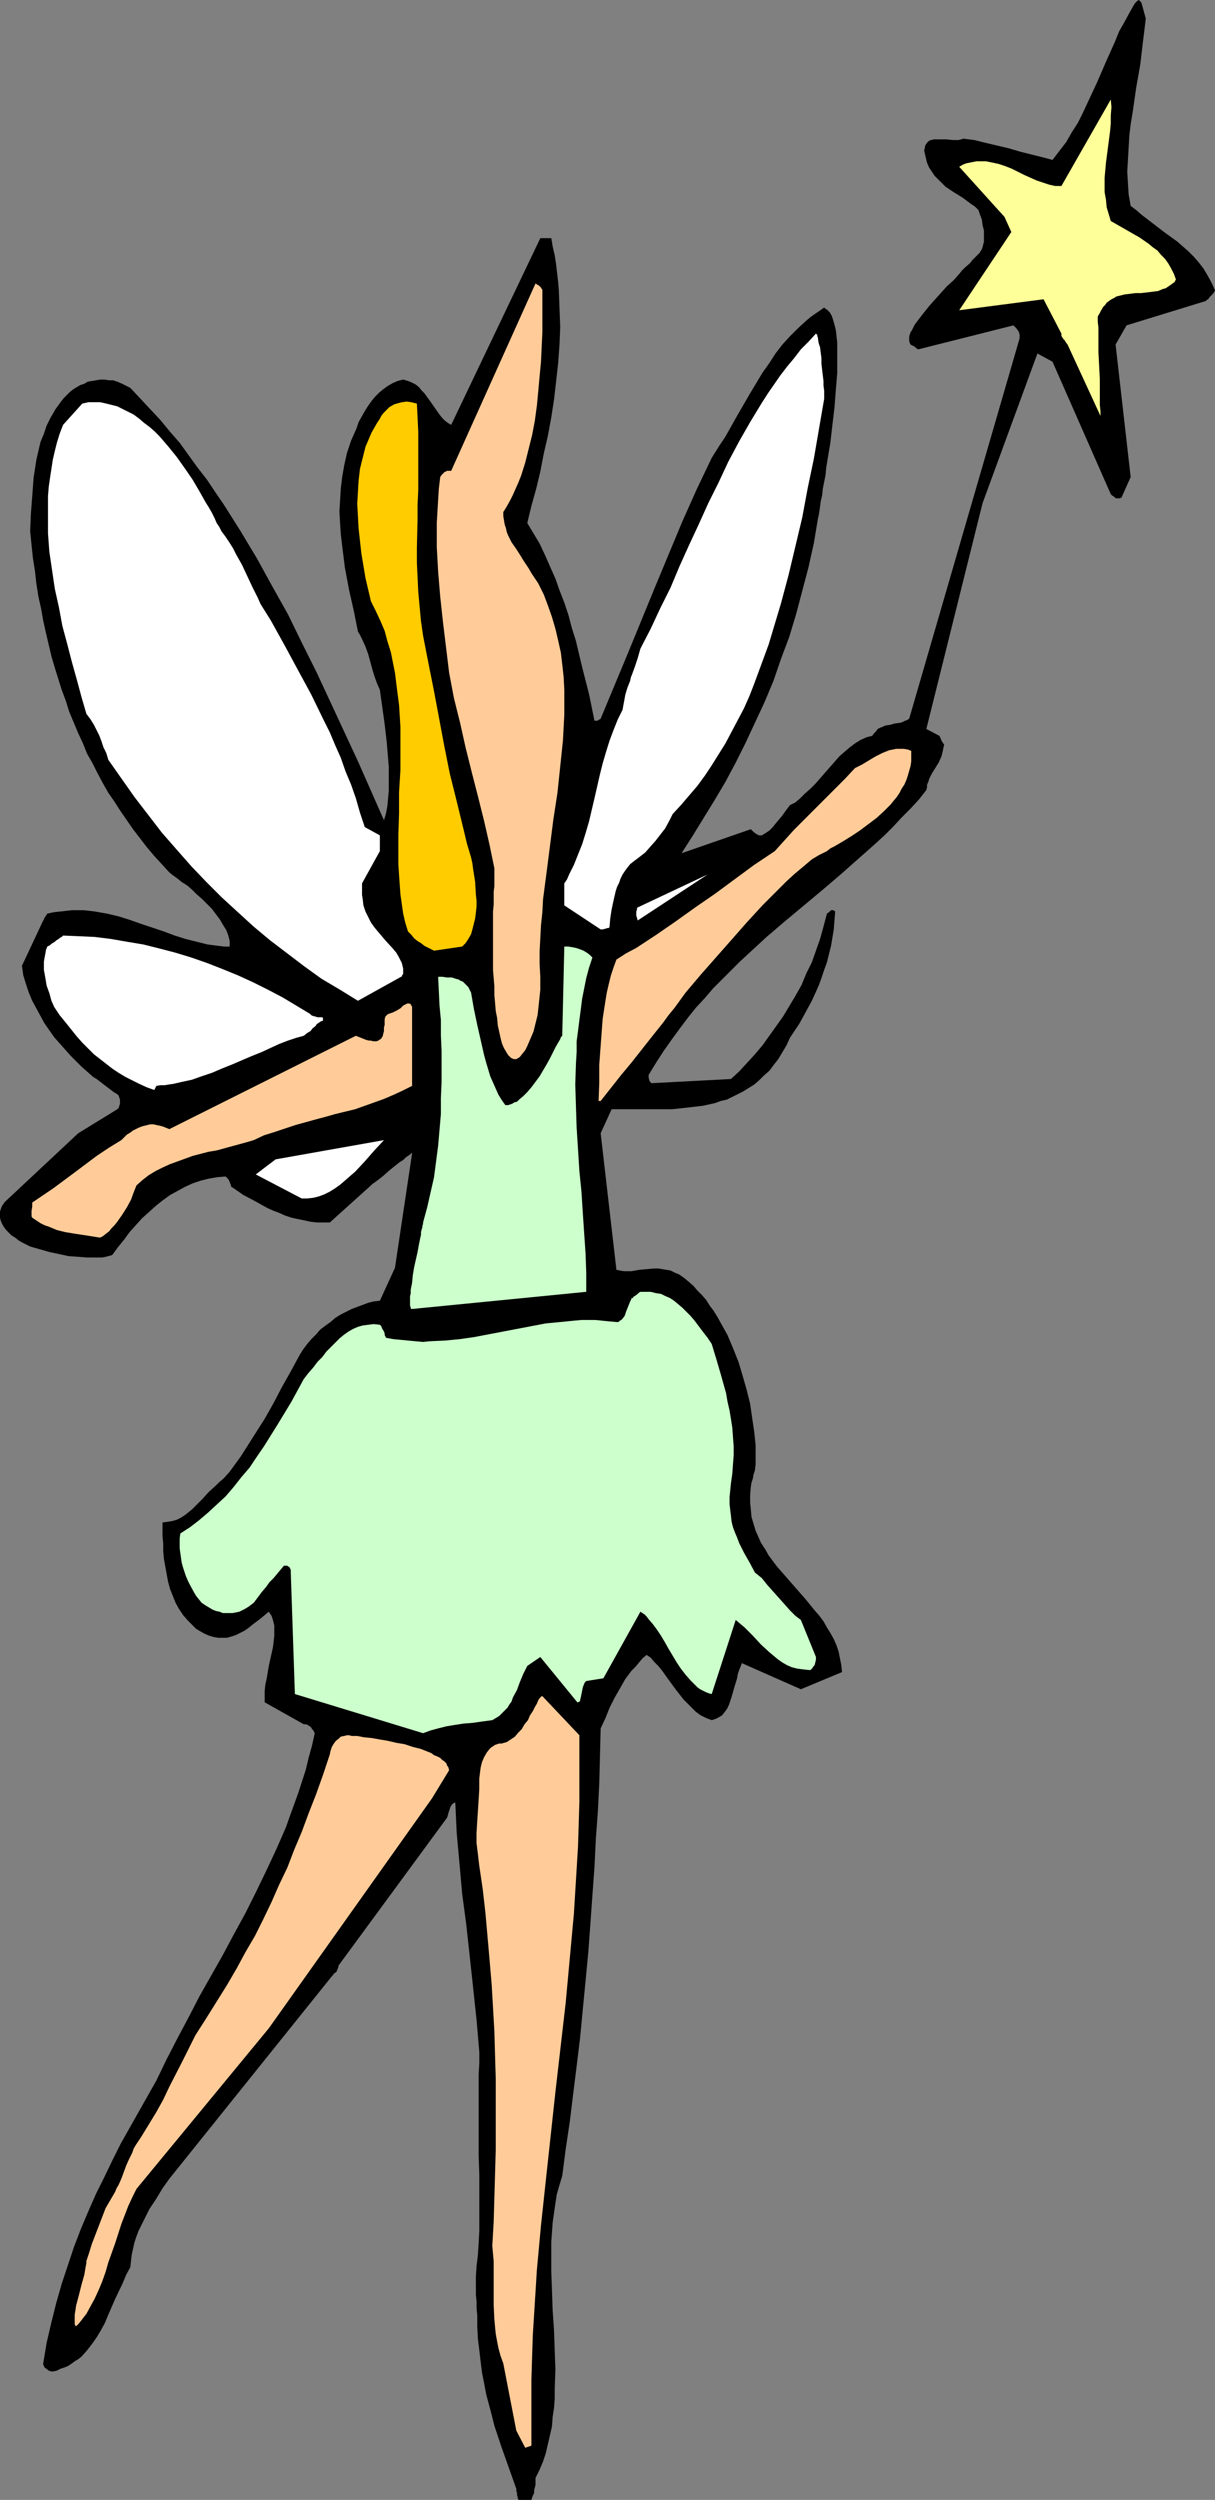
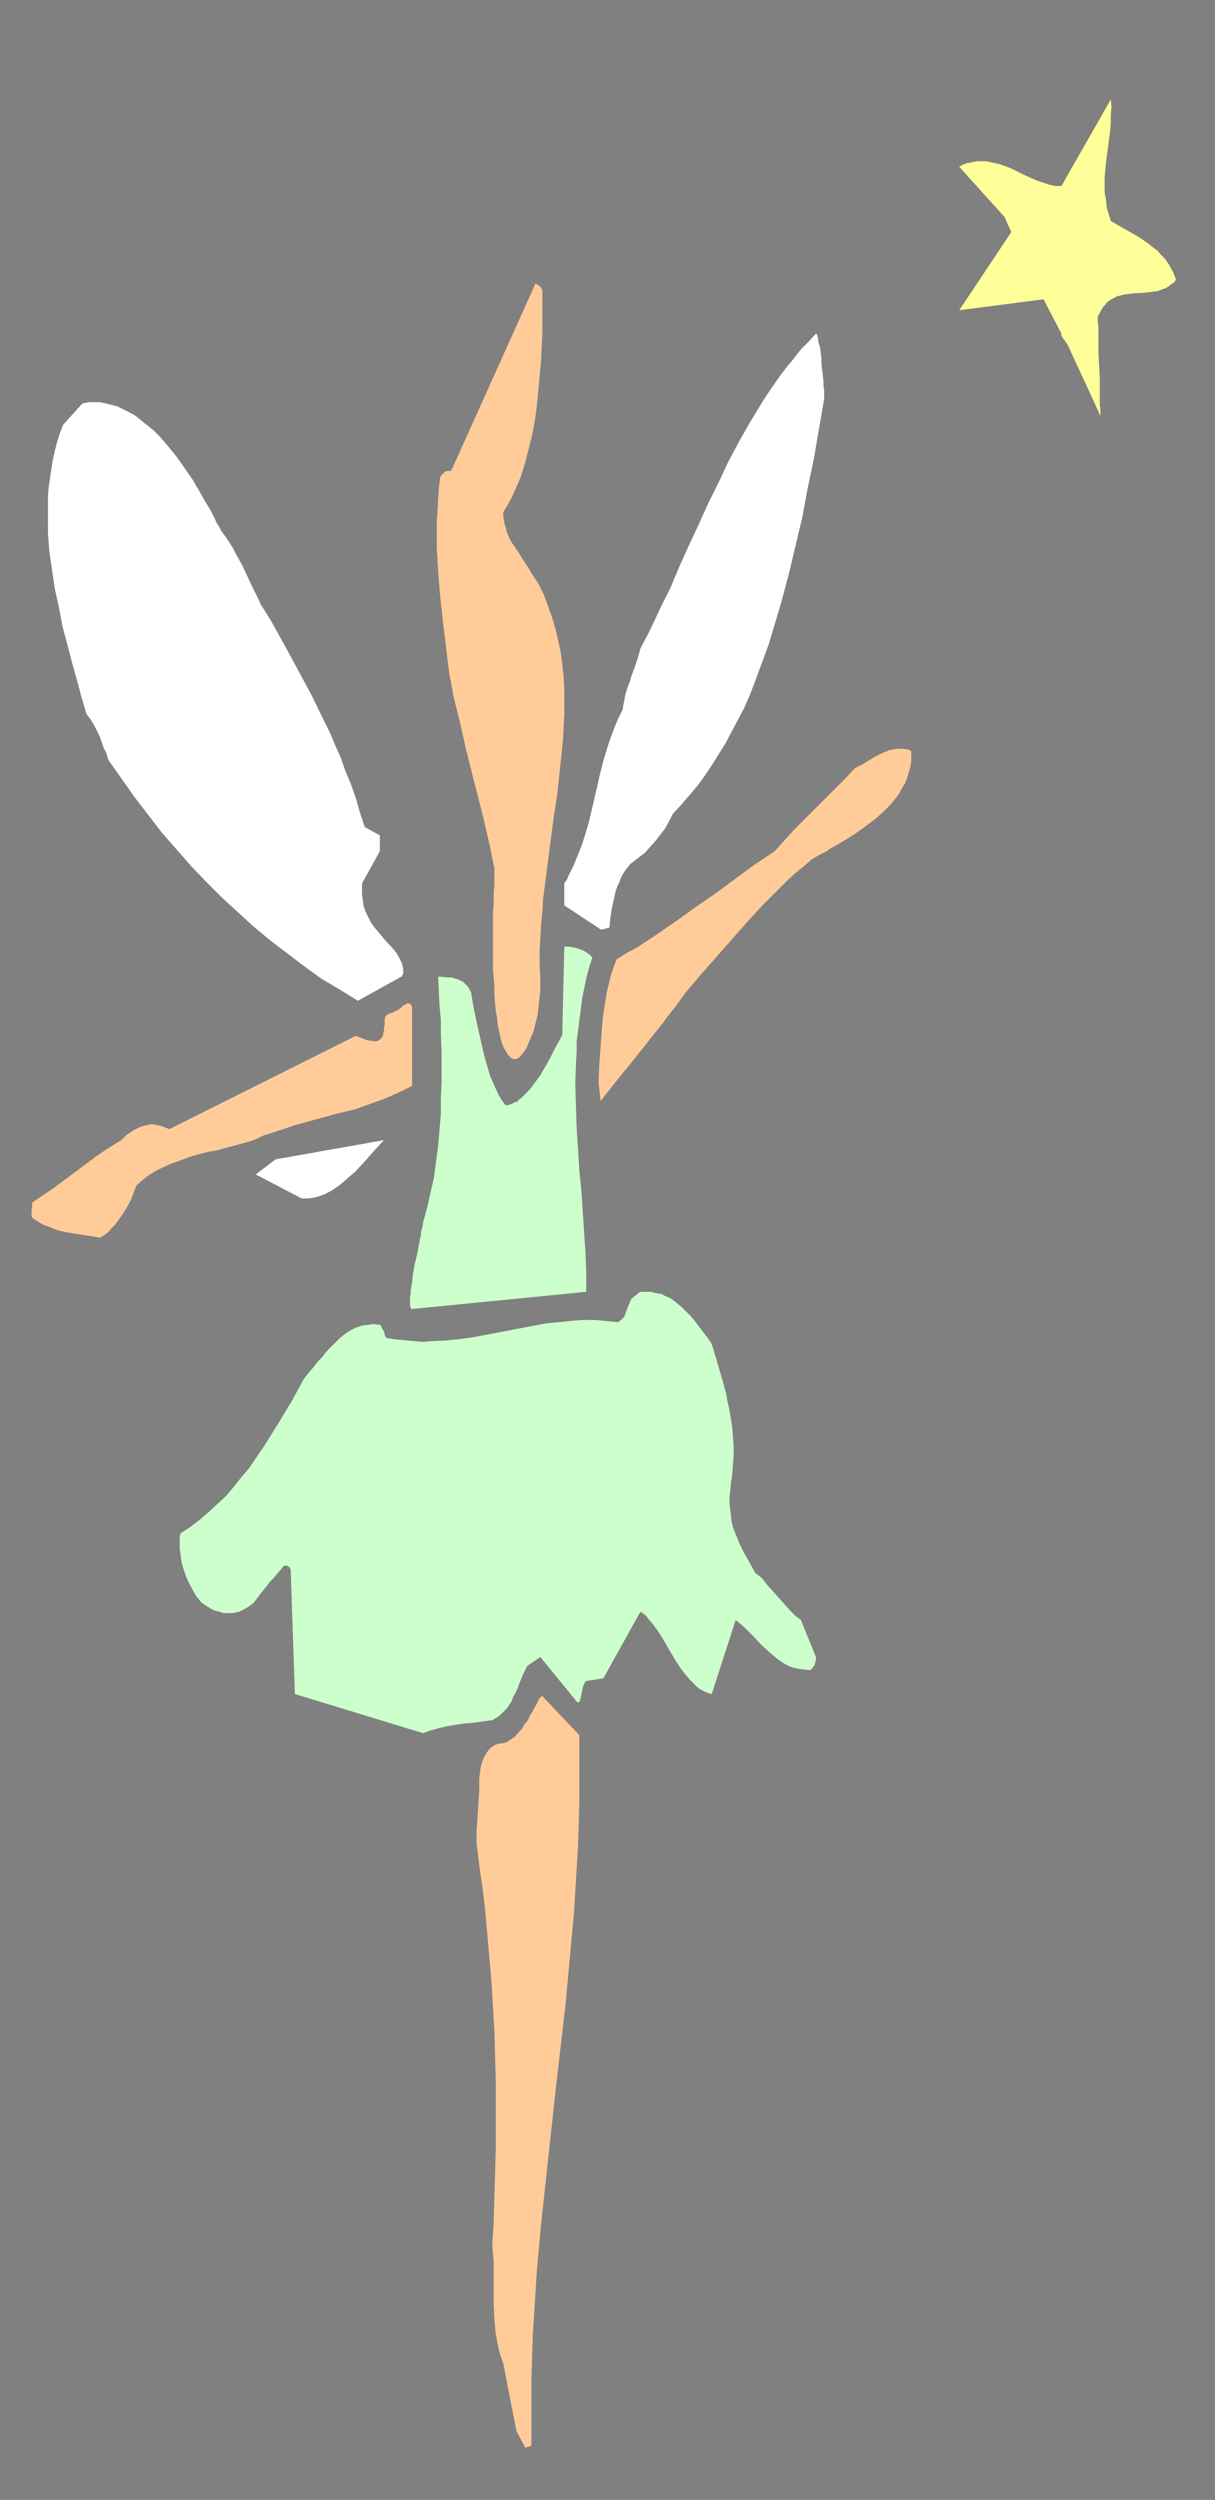
<svg xmlns="http://www.w3.org/2000/svg" xmlns:ns1="http://sodipodi.sourceforge.net/DTD/sodipodi-0.dtd" xmlns:ns2="http://www.inkscape.org/namespaces/inkscape" version="1.0" width="75.738mm" height="155.711mm" id="svg15" ns1:docname="Fairy 004.wmf">
  <rect width="100%" height="100%" fill="#808080" stroke="none" />
  <ns1:namedview id="namedview15" pagecolor="#ffffff" bordercolor="#000000" borderopacity="0.25" ns2:showpageshadow="2" ns2:pageopacity="0.0" ns2:pagecheckerboard="0" ns2:deskcolor="#d1d1d1" ns2:document-units="mm" />
  <defs id="defs1">
    <pattern id="WMFhbasepattern" patternUnits="userSpaceOnUse" width="6" height="6" x="0" y="0" />
  </defs>
-   <path style="fill:#000000;fill-opacity:1;fill-rule:evenodd;stroke:none" d="m 123.742,588.515 h 1.454 l 0.162,-0.485 0.162,-0.485 0.323,-0.646 v -0.646 l 0.323,-1.293 v -1.616 l 0.969,-1.939 0.808,-1.939 0.646,-1.939 0.485,-2.101 0.485,-2.101 0.485,-2.101 0.162,-2.262 0.323,-2.101 0.162,-2.262 v -2.262 l 0.162,-4.525 -0.162,-4.525 -0.162,-4.686 -0.323,-4.686 -0.162,-4.686 -0.162,-4.525 v -4.686 -2.262 l 0.162,-2.262 0.162,-2.262 0.323,-2.262 0.323,-2.262 0.323,-2.101 0.646,-2.262 0.646,-2.101 0.808,-6.302 0.969,-6.464 0.808,-6.625 0.808,-6.464 0.808,-6.625 0.646,-6.787 0.646,-6.625 0.646,-6.787 0.485,-6.625 0.485,-6.787 0.485,-6.625 0.323,-6.625 0.485,-6.625 0.323,-6.464 0.162,-6.464 0.162,-6.464 1.131,-2.424 0.969,-2.424 1.131,-2.262 1.292,-2.262 1.292,-2.262 1.454,-1.939 0.969,-0.97 0.808,-0.97 0.808,-0.97 0.969,-0.808 0.969,0.646 0.808,0.97 0.969,0.97 0.808,0.97 0.808,1.131 0.808,1.131 1.777,2.424 1.777,2.262 0.969,0.97 0.969,0.97 0.969,0.97 1.131,0.808 1.292,0.646 1.292,0.485 0.485,-0.162 0.485,-0.162 0.323,-0.162 0.323,-0.162 0.808,-0.485 0.646,-0.808 0.485,-0.646 0.485,-0.97 0.323,-0.97 0.323,-0.97 0.646,-2.262 0.646,-2.101 0.162,-0.97 0.323,-0.97 0.323,-0.808 0.323,-0.808 13.893,6.14 9.693,-4.04 -0.162,-1.616 -0.323,-1.616 -0.323,-1.616 -0.485,-1.454 -0.646,-1.454 -0.808,-1.454 -0.808,-1.293 -0.808,-1.454 -0.969,-1.293 -1.131,-1.293 -2.1,-2.585 -2.262,-2.585 -2.262,-2.585 -2.262,-2.585 -0.969,-1.293 -0.969,-1.293 -0.808,-1.454 -0.969,-1.454 -0.646,-1.454 -0.646,-1.454 -0.485,-1.616 -0.485,-1.616 -0.162,-1.778 -0.162,-1.616 v -1.778 l 0.162,-1.939 0.162,-0.97 0.323,-0.97 0.162,-0.97 0.323,-0.97 0.162,-1.454 v -1.454 -1.454 -1.616 l -0.162,-1.454 -0.162,-1.616 -0.485,-3.232 -0.485,-3.393 -0.808,-3.232 -0.969,-3.393 -0.969,-3.232 -1.292,-3.232 -1.292,-3.07 -0.808,-1.454 -0.808,-1.454 -0.808,-1.454 -0.808,-1.293 -0.969,-1.293 -0.808,-1.293 -0.969,-1.131 -1.131,-1.131 -0.969,-1.131 -1.131,-0.97 -0.969,-0.808 -1.131,-0.808 -1.131,-0.485 -0.969,-0.485 -0.969,-0.162 -0.969,-0.162 -0.969,-0.162 h -0.969 l -1.777,0.162 -1.777,0.162 -1.777,0.323 h -0.808 -0.969 l -0.969,-0.162 -0.808,-0.162 -3.715,-32.157 2.585,-5.656 h 2.746 8.562 2.908 l 3.069,-0.323 2.746,-0.323 1.454,-0.162 1.454,-0.323 1.454,-0.323 1.292,-0.485 1.454,-0.323 1.292,-0.646 1.292,-0.646 1.292,-0.646 1.292,-0.808 1.292,-0.808 1.131,-0.97 1.131,-1.131 1.292,-1.131 0.969,-1.293 1.131,-1.454 0.969,-1.616 0.969,-1.616 0.808,-1.778 2.262,-3.393 0.969,-1.778 1.939,-3.555 0.808,-1.778 0.808,-1.778 0.646,-1.778 0.646,-1.939 0.646,-1.778 0.485,-1.939 0.485,-1.939 0.323,-1.939 0.323,-1.939 0.162,-2.101 0.162,-2.101 -0.162,-0.162 -0.323,-0.162 h -0.162 -0.323 l -0.485,0.485 -0.485,0.323 -0.808,3.07 -0.808,2.909 -0.969,2.747 -0.969,2.747 -1.292,2.585 -1.131,2.747 -1.454,2.585 -1.454,2.424 -1.454,2.424 -1.615,2.262 -1.615,2.262 -1.615,2.262 -1.777,2.101 -1.777,1.939 -1.939,2.101 -1.939,1.778 -18.416,0.97 h -0.323 l -0.162,-0.162 -0.162,-0.162 -0.162,-0.323 -0.162,-0.646 v -0.646 l 1.777,-2.909 1.777,-2.747 1.939,-2.747 1.777,-2.424 1.939,-2.585 1.939,-2.424 2.1,-2.262 1.939,-2.262 2.1,-2.101 2.1,-2.101 2.1,-2.101 2.1,-1.939 4.2,-3.878 4.362,-3.717 8.723,-7.272 4.362,-3.717 4.2,-3.717 4.2,-3.717 2.1,-1.939 1.939,-1.939 1.939,-2.101 2.1,-2.101 1.939,-2.101 1.777,-2.262 0.162,-0.646 v -0.646 l 0.323,-0.646 0.162,-0.646 0.646,-1.293 1.615,-2.585 0.646,-1.454 0.162,-0.646 0.162,-0.646 0.162,-0.808 0.162,-0.646 -0.323,-0.485 -0.323,-0.485 -0.162,-0.485 -0.162,-0.323 -0.162,-0.323 -3.069,-1.616 13.247,-53.163 12.923,-35.227 3.554,1.939 13.731,31.187 0.323,0.323 0.323,0.162 0.323,0.323 0.323,0.162 h 0.485 0.323 l 0.323,-0.162 h 0.162 v -0.162 l 2.1,-4.686 -3.554,-31.187 2.585,-4.525 18.416,-5.656 h 0.162 l 0.323,-0.323 0.323,-0.162 0.323,-0.485 0.808,-0.808 0.323,-0.485 0.162,-0.323 -0.808,-1.778 -0.969,-1.778 -0.969,-1.616 -1.131,-1.454 -1.131,-1.293 -1.292,-1.293 -1.292,-1.131 -1.292,-1.131 -2.908,-2.101 -2.746,-2.101 -2.746,-2.101 -1.292,-1.131 -1.292,-0.97 -0.485,-2.747 -0.162,-2.585 -0.162,-2.747 0.162,-2.747 0.162,-2.747 0.162,-2.909 0.323,-2.747 0.485,-2.909 0.808,-5.656 0.485,-2.747 0.485,-2.747 0.323,-2.747 0.323,-2.747 0.323,-2.585 0.323,-2.747 L 268.969,0.808 268.808,0.485 268.646,0.323 268.485,0.162 268.323,0 l -0.323,0.162 -0.162,0.162 -0.162,0.162 -0.323,0.323 -1.292,2.262 -1.131,2.101 -1.292,2.262 -0.969,2.424 -2.1,4.686 -2.1,4.848 -2.262,4.848 -1.131,2.424 -1.131,2.262 -1.454,2.262 -1.292,2.262 -1.615,2.101 -1.615,2.101 -2.423,-0.646 -2.585,-0.646 -2.585,-0.646 -2.746,-0.808 -2.746,-0.646 -2.746,-0.646 -2.585,-0.646 -2.585,-0.323 -0.485,0.162 -0.646,0.162 h -0.646 -0.646 l -1.615,-0.162 h -1.454 -0.808 -0.646 l -0.646,0.162 -0.485,0.162 -0.485,0.485 -0.323,0.485 -0.162,0.323 v 0.323 l -0.162,0.485 v 0.323 l 0.323,1.454 0.323,1.293 0.485,1.131 0.646,0.97 0.646,0.97 0.969,0.97 0.808,0.808 0.808,0.808 1.939,1.293 2.1,1.293 1.939,1.454 0.969,0.646 0.808,0.808 0.323,0.97 0.485,1.293 0.162,1.293 0.323,1.293 v 1.293 1.293 l -0.162,0.646 -0.162,0.646 -0.162,0.485 -0.323,0.485 -0.162,0.323 -0.323,0.323 -0.485,0.485 -0.485,0.485 -0.485,0.485 -0.485,0.646 -1.292,1.131 -0.646,0.646 -0.646,0.808 -1.292,1.454 -1.615,1.454 -1.454,1.616 -1.454,1.616 -1.292,1.454 -1.292,1.616 -1.131,1.454 -0.485,0.646 -0.485,0.646 -0.646,1.293 -0.323,0.485 -0.162,0.485 -0.162,0.485 v 0.485 0.323 0.323 l 0.162,0.485 0.162,0.323 0.323,0.162 0.646,0.323 0.323,0.323 0.485,0.323 22.454,-5.656 0.323,0.323 0.323,0.323 0.485,0.646 0.162,0.323 0.162,0.485 v 0.323 0.646 0 l -26.008,89.521 -0.485,0.323 -0.485,0.162 -0.646,0.323 -0.485,0.162 -1.292,0.162 -1.131,0.323 -1.131,0.162 -0.646,0.323 -0.485,0.162 -0.646,0.323 -0.323,0.485 -0.485,0.485 -0.485,0.646 -0.646,0.162 -0.646,0.162 -1.454,0.646 -1.292,0.808 -1.292,0.97 -1.131,0.97 -1.292,1.131 -1.131,1.293 -2.262,2.585 -1.131,1.293 -1.131,1.293 -1.131,1.131 -1.292,1.131 -1.131,1.131 -1.131,0.97 -1.292,0.646 -0.969,1.293 -0.808,1.131 -0.808,0.97 -0.808,0.97 -0.646,0.808 -0.808,0.808 -0.969,0.646 -0.808,0.485 h -0.323 -0.323 l -0.646,-0.323 -0.646,-0.485 -0.323,-0.323 -0.323,-0.323 -16.316,5.656 2.585,-4.04 2.585,-4.201 2.585,-4.201 2.585,-4.363 2.423,-4.525 2.262,-4.525 2.262,-4.848 2.262,-4.848 2.1,-5.009 1.777,-5.171 1.939,-5.171 1.615,-5.333 1.454,-5.494 1.454,-5.494 1.292,-5.817 0.485,-2.909 0.485,-2.909 0.162,-0.646 0.162,-0.97 0.162,-1.131 0.162,-1.293 0.323,-1.293 0.162,-1.616 0.323,-1.616 0.323,-1.616 0.162,-1.778 0.323,-1.939 0.646,-3.878 0.485,-4.201 0.485,-4.04 0.323,-4.201 0.162,-1.939 0.162,-1.939 V 85.966 84.189 82.411 80.634 l -0.162,-1.454 -0.162,-1.454 -0.323,-1.293 -0.323,-1.131 -0.323,-0.97 -0.485,-0.808 -0.323,-0.323 -0.323,-0.323 -0.323,-0.162 -0.323,-0.323 -1.131,0.808 -0.969,0.646 -1.131,0.808 -0.969,0.808 -1.939,1.778 -1.939,1.939 -1.777,1.939 -1.615,2.101 -1.454,2.262 -1.615,2.262 -1.454,2.424 -1.454,2.424 -2.908,5.009 -2.908,5.171 -1.615,2.424 -1.615,2.585 -3.554,7.433 -3.392,7.595 -3.231,7.756 -3.231,7.756 -6.3,15.351 -3.231,7.756 -3.231,7.756 -0.162,0.162 h -0.162 l -0.162,0.162 -0.323,0.162 h -0.646 l -1.292,-6.302 -1.615,-6.302 -1.454,-6.14 -0.969,-3.07 -0.808,-3.07 -0.969,-2.909 -1.131,-2.909 -0.969,-2.747 -1.292,-2.909 -1.131,-2.585 -1.292,-2.747 -1.454,-2.424 -1.454,-2.424 0.969,-4.04 1.131,-4.04 0.969,-4.04 0.808,-4.201 0.969,-4.201 0.808,-4.363 0.646,-4.201 0.485,-4.201 0.485,-4.363 0.323,-4.363 0.162,-4.201 -0.162,-4.201 -0.162,-4.363 -0.162,-1.939 -0.485,-4.201 -0.323,-2.101 -0.485,-2.101 -0.323,-1.939 h -2.585 l -21.001,43.953 -0.808,-0.485 -0.646,-0.485 -0.646,-0.646 -0.646,-0.808 -1.131,-1.616 -1.131,-1.616 -1.292,-1.778 -0.646,-0.646 -0.646,-0.808 -0.808,-0.646 -0.969,-0.485 -0.808,-0.323 -1.131,-0.323 -1.292,0.323 -1.131,0.485 -1.131,0.646 -1.131,0.808 -0.969,0.808 -0.969,0.97 -0.808,0.97 -0.808,1.131 -0.808,1.293 -0.646,1.131 -0.808,1.454 -0.485,1.454 -1.292,2.909 -0.969,2.909 -0.646,2.909 -0.485,2.747 -0.323,2.747 -0.162,2.747 -0.162,2.585 0.162,2.747 0.162,2.585 0.323,2.747 0.323,2.585 0.323,2.585 0.969,5.171 1.131,5.009 0.969,4.848 0.485,0.808 0.485,0.97 0.808,1.778 0.646,1.778 0.485,1.778 0.485,1.778 0.485,1.616 0.646,1.778 0.646,1.454 1.131,8.08 0.485,4.201 0.323,3.878 0.162,1.939 v 1.939 1.939 1.778 l -0.162,1.778 -0.162,1.778 -0.323,1.778 -0.485,1.616 -6.139,-13.897 -3.231,-6.948 -3.231,-6.948 -3.231,-6.948 -3.392,-6.787 -3.392,-6.948 -3.715,-6.625 -3.554,-6.464 -1.939,-3.232 -1.939,-3.232 -1.939,-3.07 -1.939,-3.07 -2.1,-3.07 -1.939,-2.909 -2.262,-2.909 -2.1,-2.909 -2.1,-2.909 -2.262,-2.585 -2.262,-2.747 -2.423,-2.585 -2.262,-2.424 -2.423,-2.585 -0.969,-0.485 -0.969,-0.485 -1.131,-0.485 -0.969,-0.323 h -0.969 l -0.969,-0.162 h -1.131 l -0.969,0.162 -0.969,0.162 -0.969,0.162 -0.808,0.485 -0.969,0.323 -0.808,0.485 -0.808,0.485 -0.808,0.646 -0.646,0.646 -0.808,0.808 -0.646,0.808 -1.292,1.778 -1.131,1.939 -0.969,1.939 -0.646,1.939 -0.808,1.939 -0.485,2.101 -0.485,2.101 -0.323,2.101 -0.323,2.101 -0.323,4.363 -0.323,4.201 -0.162,4.04 0.323,3.232 0.323,3.07 0.485,3.07 0.323,2.909 0.485,3.07 0.646,2.909 0.485,2.747 0.646,2.909 0.646,2.747 0.646,2.747 0.808,2.747 0.808,2.585 0.808,2.585 0.969,2.585 0.808,2.585 2.1,5.009 1.131,2.424 0.969,2.424 1.292,2.262 1.131,2.262 1.292,2.424 1.292,2.262 1.454,2.101 1.454,2.262 1.454,2.101 1.454,2.101 1.615,2.101 1.615,2.101 1.777,2.101 1.777,1.939 1.777,1.939 0.808,0.646 1.131,0.808 0.969,0.808 1.292,0.808 1.131,0.97 1.131,1.131 1.292,1.131 1.131,1.131 1.131,1.131 0.969,1.293 0.969,1.293 0.646,1.131 0.808,1.293 0.485,1.293 0.323,1.293 v 0.646 0.646 H 52.825 l -1.292,-0.162 -1.292,-0.162 -1.292,-0.162 -2.585,-0.646 -2.585,-0.646 -2.585,-0.808 -2.585,-0.97 -5.331,-1.778 -2.746,-0.97 -2.585,-0.808 -2.746,-0.646 -2.746,-0.485 -1.292,-0.162 -1.454,-0.162 h -1.454 -1.292 l -1.454,0.162 -1.454,0.162 -1.454,0.162 -1.454,0.323 -0.323,0.485 -0.323,0.485 -0.162,0.323 v 0.162 l -0.162,0.162 v 0 l -5.008,10.665 0.323,2.262 0.646,2.101 0.646,1.939 0.808,1.939 0.969,1.778 0.969,1.778 0.969,1.778 1.131,1.616 1.131,1.616 1.292,1.454 1.292,1.454 1.292,1.454 1.292,1.293 1.292,1.293 2.746,2.424 0.808,0.485 0.646,0.485 1.454,1.131 1.292,0.97 0.646,0.485 0.808,0.485 0.323,0.323 0.162,0.485 0.162,0.485 v 0.485 0.485 l -0.162,0.485 -0.162,0.485 -0.323,0.323 -9.208,5.656 -17.447,16.321 v 0.162 l -0.162,0.162 -0.162,0.162 -0.162,0.323 -0.162,0.323 -0.162,0.485 L 0,285.208 v 0.485 0.97 l 0.162,0.646 0.323,0.808 0.485,0.808 0.485,0.646 0.646,0.646 0.646,0.646 0.808,0.485 0.808,0.646 0.808,0.485 0.969,0.485 0.969,0.485 2.262,0.646 2.262,0.646 2.262,0.485 2.262,0.485 2.262,0.162 2.1,0.162 h 1.939 0.808 0.808 l 0.808,-0.162 0.646,-0.162 0.646,-0.162 0.323,-0.162 1.292,-1.778 1.454,-1.778 1.292,-1.778 1.454,-1.616 1.454,-1.616 1.615,-1.454 1.615,-1.454 1.615,-1.293 1.777,-1.293 1.777,-0.97 1.777,-0.97 1.777,-0.808 1.939,-0.646 1.939,-0.485 1.939,-0.323 1.939,-0.162 0.323,0.323 0.323,0.323 0.162,0.323 0.162,0.323 0.162,0.485 0.162,0.323 v 0.323 l 0.323,0.162 2.585,1.778 2.746,1.454 2.908,1.616 1.454,0.646 1.292,0.485 1.454,0.646 1.454,0.485 1.454,0.323 1.615,0.323 1.454,0.323 1.454,0.162 h 1.454 1.615 l 9.693,-8.726 0.323,-0.323 0.485,-0.323 0.646,-0.485 0.646,-0.485 0.808,-0.646 1.454,-1.293 0.808,-0.646 1.615,-1.293 0.808,-0.485 0.646,-0.646 0.485,-0.323 0.485,-0.323 0.323,-0.323 h 0.162 v 0 l -4.039,26.986 -3.554,7.756 -1.454,0.162 -1.292,0.323 -1.292,0.485 -1.292,0.485 -1.292,0.485 -1.292,0.646 -1.292,0.646 -1.292,0.808 -1.131,0.97 -1.131,0.808 -1.292,0.97 -0.969,1.131 -1.131,1.131 -0.969,1.131 -0.969,1.293 -0.808,1.293 -2.1,3.878 -2.1,3.717 -1.939,3.717 -2.1,3.717 -2.262,3.555 -2.262,3.555 -1.131,1.778 -1.292,1.778 -1.292,1.778 -1.454,1.616 -0.969,0.808 -0.808,0.808 -1.777,1.616 -1.454,1.616 -1.615,1.616 -0.808,0.808 -0.808,0.646 -0.808,0.646 -0.969,0.646 -0.969,0.485 -1.131,0.323 -0.969,0.162 -1.292,0.162 v 1.616 1.616 l 0.162,1.778 v 1.778 l 0.162,1.778 0.323,1.778 0.323,1.778 0.323,1.778 0.485,1.778 0.646,1.616 0.646,1.616 0.808,1.454 0.969,1.454 1.131,1.293 1.292,1.293 0.646,0.646 0.808,0.485 1.131,0.646 1.131,0.485 1.131,0.323 0.969,0.162 h 1.131 0.969 l 1.131,-0.323 0.969,-0.323 0.969,-0.485 0.969,-0.485 0.969,-0.646 0.969,-0.808 1.939,-1.454 1.939,-1.616 0.323,0.485 0.323,0.485 0.323,0.97 0.323,1.293 v 1.131 1.293 l -0.162,1.454 -0.162,1.293 -0.323,1.454 -0.646,2.909 -0.485,2.909 -0.323,1.454 -0.162,1.454 v 1.454 1.293 l 9.208,5.171 h 0.485 l 0.485,0.162 0.162,0.162 0.323,0.162 0.323,0.323 0.162,0.323 0.323,0.323 0.162,0.323 0.162,0.323 -0.646,2.909 -0.808,2.909 -0.646,2.747 -1.777,5.494 -1.939,5.333 -0.969,2.747 -2.262,5.171 -2.423,5.171 -2.423,5.009 -2.423,4.848 -2.746,5.009 -2.585,4.848 -2.746,4.848 -2.746,4.848 -2.585,5.009 -2.585,4.848 -2.585,5.009 -2.423,5.009 -4.2,7.433 -2.1,3.717 -2.1,3.717 -1.939,3.878 -1.939,4.04 -1.939,3.878 -1.777,4.04 -1.777,4.201 -1.615,4.201 -1.454,4.363 -1.454,4.363 -1.292,4.525 -1.131,4.525 -1.131,4.848 -0.808,4.848 v 0.323 l 0.162,0.323 0.162,0.323 0.162,0.162 0.323,0.162 0.323,0.323 0.323,0.162 0.646,0.162 0.969,-0.162 0.969,-0.485 0.969,-0.323 0.808,-0.323 0.969,-0.646 0.646,-0.485 0.808,-0.485 0.808,-0.646 1.292,-1.454 1.131,-1.454 1.131,-1.616 0.969,-1.616 0.969,-1.778 0.808,-1.939 1.615,-3.717 1.777,-3.717 0.808,-1.939 0.969,-1.778 0.162,-1.454 0.162,-1.454 0.323,-1.454 0.323,-1.454 0.485,-1.454 0.485,-1.293 1.292,-2.585 1.292,-2.585 1.615,-2.424 1.454,-2.424 1.615,-2.262 38.286,-47.669 0.162,-0.162 0.162,-0.162 0.162,-0.323 0.323,-0.162 0.323,-0.323 0.162,-0.485 0.162,-0.323 0.162,-0.646 25.524,-34.742 0.162,-0.485 0.162,-0.646 0.323,-0.97 0.162,-0.485 0.323,-0.485 0.323,-0.323 0.485,-0.162 0.162,3.555 0.162,3.555 0.323,3.555 0.323,3.555 0.646,7.272 0.969,7.272 0.808,7.433 0.808,7.433 0.808,7.595 0.646,7.595 v 2.585 l -0.162,2.585 v 2.585 2.424 4.686 4.686 4.686 l 0.162,4.686 v 4.848 2.585 2.585 1.454 1.616 l -0.162,2.909 -0.162,2.585 -0.162,1.454 -0.162,1.293 -0.162,2.585 v 2.747 1.454 l 0.162,1.616 v 1.616 l 0.162,1.616 v 2.747 l 0.162,2.909 0.323,2.585 0.323,2.747 0.323,2.585 0.485,2.424 0.485,2.585 0.646,2.424 0.646,2.424 0.646,2.585 1.615,4.848 1.777,5.009 1.777,5.009 v 0.485 l 0.162,0.485 v 0.485 l 0.162,0.485 v 0.323 l 0.162,0.162 v 0.162 0 z" id="path1" />
  <path style="fill:#ffcc99;fill-opacity:1;fill-rule:evenodd;stroke:none" d="m 125.196,575.749 v -5.171 -5.171 -5.171 l 0.162,-5.171 0.162,-5.171 0.323,-5.171 0.323,-5.171 0.323,-5.171 0.969,-10.503 1.131,-10.503 2.262,-20.845 2.423,-21.007 0.969,-10.503 0.969,-10.503 0.646,-10.503 0.323,-5.332 0.162,-5.171 0.162,-5.333 v -5.171 -5.333 -5.171 l -8.723,-9.211 h -0.162 l -0.162,0.162 -0.162,0.162 -0.162,0.162 -0.323,0.485 -0.323,0.808 -0.485,0.808 -0.485,0.97 -0.646,0.97 -0.485,1.131 -0.808,0.97 -0.646,1.131 -0.808,0.808 -0.808,0.97 -0.969,0.646 -0.969,0.646 -0.646,0.162 -0.485,0.162 h -0.646 l -0.485,0.162 -0.485,0.162 -0.485,0.323 -0.485,0.323 -0.323,0.323 -0.646,0.808 -0.646,1.131 -0.485,1.131 -0.323,1.293 -0.162,1.293 -0.162,1.293 v 2.585 l -0.162,2.585 -0.323,5.009 -0.162,2.585 v 2.424 l 0.162,1.293 0.162,1.293 0.162,1.454 0.162,1.293 0.808,5.494 0.646,5.656 0.485,5.494 0.485,5.494 0.485,5.656 0.323,5.494 0.323,5.656 0.162,5.656 0.162,5.494 v 5.656 5.494 5.656 l -0.162,5.656 -0.162,5.656 -0.162,5.656 -0.323,5.656 0.162,1.778 0.162,1.778 v 3.555 3.393 3.393 l 0.162,3.393 0.162,1.778 0.162,1.616 0.323,1.778 0.323,1.616 0.485,1.778 0.646,1.778 3.069,15.836 2.1,4.04 z" id="path2" />
-   <path style="fill:#ffcc99;fill-opacity:1;fill-rule:evenodd;stroke:none" d="m 17.931,547.632 0.646,-0.646 0.646,-0.808 0.485,-0.646 0.646,-0.808 0.969,-1.778 0.969,-1.778 0.969,-2.101 0.808,-1.939 0.808,-2.262 0.646,-2.262 0.808,-2.262 0.808,-2.262 1.454,-4.525 0.808,-2.101 0.808,-2.101 0.969,-2.101 0.969,-1.939 31.178,-37.812 38.447,-54.133 4.039,-6.625 -0.162,-0.646 -0.323,-0.485 -0.162,-0.485 -0.485,-0.485 -0.485,-0.323 -0.485,-0.485 -0.646,-0.323 -0.808,-0.323 -0.646,-0.485 -0.808,-0.323 -1.615,-0.646 -1.939,-0.485 -1.939,-0.646 -1.939,-0.323 -2.1,-0.485 -1.939,-0.323 -1.777,-0.323 -1.777,-0.162 -1.615,-0.323 h -0.646 -0.646 l -0.646,-0.162 h -0.485 l -0.646,0.162 -0.808,0.162 -0.485,0.485 -0.646,0.485 -0.485,0.646 -0.485,0.808 -0.323,0.97 -0.162,0.808 -1.615,4.848 -1.615,4.525 -1.777,4.525 -1.615,4.363 -1.777,4.201 -1.615,4.201 -1.939,4.04 -1.777,4.04 -1.939,4.04 -1.939,3.878 -2.262,3.878 -2.1,3.878 -2.262,3.878 -2.423,3.878 -2.423,3.878 -2.585,4.04 -3.069,6.14 -3.069,5.979 -1.454,3.07 -1.615,2.909 -1.777,2.909 -1.777,2.909 -0.646,0.97 -0.646,0.97 -0.485,0.808 -0.323,0.97 -0.808,1.616 -0.646,1.454 -1.131,3.07 -0.646,1.454 -0.485,0.808 -0.323,0.808 -1.131,1.939 -1.131,1.939 -0.808,2.101 -0.808,2.101 -0.808,2.101 -0.808,2.101 -0.646,2.101 -0.646,1.939 v 0.162 0.323 l -0.162,0.808 -0.162,0.97 -0.162,0.97 -0.323,1.131 -0.323,1.131 -0.646,2.585 -0.646,2.424 -0.162,1.131 -0.162,0.97 v 0.97 0.646 0.323 0.323 l 0.162,0.323 z" id="path3" />
  <path style="fill:#ccffcc;fill-opacity:1;fill-rule:evenodd;stroke:none" d="m 99.672,408.018 1.777,-0.646 1.777,-0.485 1.939,-0.485 1.939,-0.323 2.1,-0.323 2.1,-0.162 2.262,-0.323 2.423,-0.323 0.808,-0.485 0.808,-0.485 0.646,-0.646 0.646,-0.646 0.646,-0.646 0.485,-0.808 0.485,-0.646 0.323,-0.97 0.969,-1.778 0.646,-1.778 0.808,-1.939 0.969,-1.939 3.069,-2.101 8.723,10.665 h 0.162 l 0.323,-0.162 0.162,-0.162 v -0.162 l 0.162,-0.646 0.162,-0.808 0.162,-0.808 0.162,-0.808 0.323,-0.808 0.162,-0.323 0.323,-0.323 4.039,-0.646 8.723,-15.674 0.485,0.323 0.485,0.323 0.485,0.485 0.485,0.646 0.969,1.131 0.969,1.293 0.969,1.454 0.969,1.616 0.808,1.454 0.969,1.616 0.969,1.616 0.969,1.454 1.131,1.454 1.131,1.293 1.131,1.131 0.485,0.485 0.646,0.485 0.646,0.323 0.646,0.323 0.808,0.323 0.646,0.162 5.654,-17.452 1.131,0.97 0.969,0.808 1.939,1.939 1.939,2.101 1.939,1.778 0.969,0.808 0.969,0.808 1.131,0.808 1.131,0.646 1.131,0.485 1.292,0.323 1.292,0.162 1.454,0.162 h 0.323 l 0.162,-0.162 0.323,-0.323 0.162,-0.323 0.323,-0.323 0.162,-0.646 0.162,-0.646 v -0.646 l -3.554,-8.726 -0.646,-0.485 -0.646,-0.485 -1.292,-1.293 -1.292,-1.454 -1.292,-1.454 -2.746,-3.07 -1.292,-1.616 -1.615,-1.293 -1.292,-2.424 -1.292,-2.262 -1.131,-2.262 -0.485,-1.293 -0.485,-1.131 -0.485,-1.293 -0.323,-1.293 -0.162,-1.454 -0.162,-1.293 -0.162,-1.454 v -1.616 l 0.162,-1.616 0.162,-1.616 0.323,-2.262 0.162,-2.262 0.162,-2.101 v -2.101 l -0.162,-2.101 -0.162,-2.262 -0.323,-2.101 -0.323,-1.939 -0.485,-2.101 -0.323,-1.939 -1.131,-4.04 -1.131,-3.878 -1.131,-3.717 -0.969,-1.454 -1.131,-1.454 -0.969,-1.293 -0.969,-1.293 -0.969,-1.131 -0.969,-0.97 -0.969,-0.97 -0.969,-0.808 -0.969,-0.808 -0.969,-0.646 -1.131,-0.485 -0.969,-0.485 -1.131,-0.162 -1.292,-0.323 h -1.131 -1.292 l -0.323,0.162 -0.323,0.323 -0.646,0.485 -0.323,0.162 -0.162,0.323 h -0.323 v 0.162 l -0.323,0.646 -0.323,0.808 -0.646,1.616 -0.323,0.97 -0.485,0.646 -0.323,0.323 -0.323,0.162 -0.323,0.323 h -0.485 l -1.777,-0.162 -1.615,-0.162 -1.615,-0.162 h -1.615 -1.615 l -1.777,0.162 -3.231,0.323 -3.392,0.323 -3.392,0.646 -6.785,1.293 -3.392,0.646 -3.392,0.646 -3.392,0.485 -3.392,0.323 -3.554,0.162 -1.615,0.162 -1.777,-0.162 -1.777,-0.162 -1.615,-0.162 -1.777,-0.162 -1.777,-0.323 -0.162,-0.323 -0.162,-0.323 v -0.323 l -0.162,-0.485 -0.485,-0.808 -0.162,-0.485 -0.323,-0.323 -1.454,-0.162 -1.292,0.162 -1.292,0.162 -1.131,0.323 -1.131,0.485 -1.131,0.646 -1.131,0.808 -0.969,0.808 -0.969,0.97 -1.131,1.131 -0.969,0.97 -0.969,1.293 -1.131,1.131 -0.969,1.293 -1.131,1.293 -1.131,1.454 -2.908,5.332 -3.231,5.333 -1.615,2.585 -1.615,2.585 -1.777,2.585 -1.615,2.424 -1.939,2.262 -1.777,2.262 -1.939,2.262 -2.1,1.939 -2.1,1.939 -2.1,1.778 -2.1,1.616 -2.262,1.454 -0.162,1.131 v 1.293 1.131 l 0.162,1.131 0.162,1.131 0.162,1.131 0.323,1.131 0.323,0.97 0.323,0.97 0.485,1.131 0.485,0.97 0.969,1.778 0.485,0.808 1.292,1.616 0.969,0.646 0.808,0.485 0.808,0.485 0.808,0.323 0.808,0.162 0.808,0.323 h 0.808 0.808 0.646 l 0.808,-0.162 0.808,-0.162 0.646,-0.323 0.646,-0.323 0.808,-0.485 0.646,-0.485 0.646,-0.485 0.969,-1.293 0.969,-1.293 0.969,-1.131 0.808,-1.131 0.485,-0.485 0.485,-0.485 0.808,-0.97 1.615,-1.939 h 0.485 0.323 l 0.162,0.162 0.323,0.162 0.162,0.323 0.162,0.323 v 0.646 l 0.969,28.602 z" id="path4" />
  <path style="fill:#ccffcc;fill-opacity:1;fill-rule:evenodd;stroke:none" d="m 97.087,308.154 41.032,-4.04 v -2.262 -2.262 l -0.162,-4.525 -0.323,-4.686 -0.323,-4.848 -0.323,-5.009 -0.485,-4.848 -0.323,-5.171 -0.323,-5.009 -0.162,-5.009 -0.162,-5.171 0.162,-5.009 0.162,-2.585 v -2.585 l 0.323,-2.424 0.323,-2.585 0.323,-2.424 0.323,-2.585 0.485,-2.424 0.485,-2.424 0.646,-2.424 0.808,-2.424 -0.646,-0.646 -0.646,-0.485 -0.808,-0.485 -0.808,-0.323 -0.969,-0.323 -0.808,-0.162 -0.969,-0.162 h -0.969 l -0.485,21.007 -0.323,0.323 -0.162,0.485 -0.485,0.808 -0.646,1.131 -0.646,1.293 -0.646,1.293 -0.808,1.454 -1.615,2.747 -0.969,1.293 -0.969,1.293 -0.969,1.131 -0.969,0.97 -0.969,0.808 -0.485,0.485 -0.646,0.162 -0.485,0.323 -0.485,0.162 -0.485,0.162 h -0.646 l -0.808,-1.131 -0.808,-1.293 -0.646,-1.454 -0.646,-1.454 -0.646,-1.454 -0.485,-1.616 -0.485,-1.616 -0.485,-1.778 -0.808,-3.555 -0.808,-3.555 -0.808,-3.878 -0.646,-3.717 -0.323,-0.646 -0.323,-0.646 -0.485,-0.485 -0.323,-0.323 -0.485,-0.485 -0.485,-0.162 -0.485,-0.323 -0.646,-0.162 -0.969,-0.323 h -1.131 l -1.131,-0.162 h -0.969 l 0.162,3.393 0.162,3.393 0.323,3.393 v 3.555 l 0.162,3.717 v 3.717 3.717 l -0.162,3.717 v 3.717 l -0.323,3.717 -0.323,3.717 -0.485,3.717 -0.485,3.717 -0.808,3.555 -0.808,3.555 -0.969,3.555 v 0.162 0.162 l -0.162,0.485 v 0.323 l -0.162,0.485 -0.162,0.646 v 0.646 l -0.162,0.646 -0.323,1.616 -0.323,1.778 -0.808,3.555 -0.323,1.939 -0.162,1.778 -0.323,1.616 v 0.808 l -0.162,0.808 v 0.646 0.485 0.485 0.485 l 0.162,0.485 v 0.162 l 0.162,0.162 z" id="path5" />
  <path style="fill:#ffcc99;fill-opacity:1;fill-rule:evenodd;stroke:none" d="m 23.585,291.349 0.646,-0.323 0.808,-0.646 0.646,-0.485 0.646,-0.808 0.646,-0.646 0.646,-0.808 1.131,-1.616 1.131,-1.778 0.969,-1.778 0.646,-1.778 0.646,-1.616 1.454,-1.293 1.454,-1.131 1.615,-0.97 1.615,-0.808 1.777,-0.808 1.777,-0.646 1.777,-0.646 1.777,-0.646 3.715,-0.97 1.939,-0.323 1.777,-0.485 3.554,-0.97 1.777,-0.485 1.615,-0.485 2.423,-1.131 2.585,-0.808 2.423,-0.808 2.423,-0.808 4.685,-1.293 2.423,-0.646 2.262,-0.646 4.685,-1.131 2.262,-0.808 2.262,-0.808 2.262,-0.808 2.262,-0.97 2.1,-0.97 2.262,-1.131 v -18.583 l -0.162,-0.323 -0.162,-0.323 -0.323,-0.162 h -0.162 -0.323 l -0.323,0.162 -0.323,0.162 -0.323,0.162 -0.646,0.646 -0.808,0.485 -0.969,0.485 -0.485,0.162 -0.485,0.162 -0.323,0.162 -0.162,0.162 -0.323,0.323 -0.162,0.646 v 0.646 0.646 l -0.162,0.646 v 0.808 l -0.162,0.646 -0.162,0.646 -0.323,0.485 -0.162,0.162 -0.323,0.162 -0.162,0.162 -0.485,0.162 h -0.323 -0.485 l -0.485,-0.162 h -0.485 l -0.646,-0.162 -0.808,-0.323 -0.808,-0.323 -0.808,-0.323 -43.94,21.976 -0.808,-0.323 -0.808,-0.323 -0.646,-0.162 -0.808,-0.162 -0.646,-0.162 H 35.378 l -0.646,0.162 -0.646,0.162 -0.646,0.162 -0.808,0.323 -0.646,0.323 -0.646,0.323 -0.646,0.485 -0.808,0.485 -0.646,0.646 -0.646,0.646 -2.908,1.778 -2.908,1.939 -2.585,1.939 -2.585,1.939 -5.008,3.717 -5.008,3.393 v 0.97 l -0.162,0.97 v 0.808 0.485 l 0.162,0.323 0.969,0.646 0.969,0.646 0.969,0.485 0.969,0.323 1.939,0.808 1.939,0.485 1.939,0.323 2.1,0.323 2.1,0.323 0.969,0.162 z" id="path6" />
  <path style="fill:#ffffff;fill-opacity:1;fill-rule:evenodd;stroke:none" d="m 71.079,282.138 h 1.292 l 1.454,-0.162 1.292,-0.323 1.292,-0.485 1.292,-0.646 1.292,-0.808 1.131,-0.808 1.131,-0.97 1.292,-1.131 1.131,-0.97 2.262,-2.424 2.262,-2.585 2.262,-2.424 -25.524,4.525 -4.685,3.555 z" id="path7" />
-   <path style="fill:#ffcc99;fill-opacity:1;fill-rule:evenodd;stroke:none" d="m 141.512,259.192 2.423,-3.07 2.423,-3.07 2.423,-2.909 2.423,-3.07 2.423,-3.07 2.585,-3.232 1.292,-1.778 1.454,-1.778 1.292,-1.778 1.292,-1.778 3.554,-4.201 7.269,-8.241 3.554,-4.04 3.715,-4.04 3.715,-3.717 1.939,-1.939 1.939,-1.778 1.939,-1.616 2.1,-1.778 1.615,-0.97 1.939,-0.97 0.808,-0.646 0.969,-0.485 1.939,-1.131 2.1,-1.293 1.939,-1.293 1.939,-1.454 1.939,-1.454 1.777,-1.616 1.615,-1.616 0.646,-0.808 0.808,-0.97 0.646,-0.97 0.485,-0.97 0.646,-0.97 0.485,-1.131 0.323,-0.97 0.323,-1.131 0.323,-1.131 0.162,-1.131 v -1.131 -1.293 l -0.808,-0.323 -0.969,-0.162 h -0.969 -0.808 l -0.808,0.162 -0.808,0.162 -0.808,0.323 -0.808,0.323 -1.615,0.808 -1.615,0.97 -1.615,0.97 -1.615,0.808 -2.423,2.585 -2.423,2.424 -4.846,4.848 -4.685,4.686 -4.523,5.009 -4.846,3.232 -9.208,6.787 -4.685,3.232 -4.523,3.232 -4.685,3.232 -4.685,3.07 -2.423,1.293 -2.262,1.454 -0.646,1.778 -0.646,1.939 -0.485,1.939 -0.485,2.101 -0.323,1.939 -0.323,2.101 -0.323,2.101 -0.162,2.101 -0.323,4.363 -0.323,4.363 v 4.201 l -0.162,4.363 z" id="path8" />
-   <path style="fill:#ffffff;fill-opacity:1;fill-rule:evenodd;stroke:none" d="m 36.832,255.637 0.969,-0.162 h 0.969 l 0.969,-0.162 1.131,-0.162 2.1,-0.485 2.262,-0.485 2.262,-0.808 2.423,-0.808 2.262,-0.97 2.423,-0.97 4.523,-1.939 2.423,-0.97 2.1,-0.97 2.1,-0.97 2.1,-0.808 1.939,-0.646 1.777,-0.485 0.808,-0.646 0.808,-0.485 0.485,-0.646 0.646,-0.485 0.323,-0.485 0.485,-0.323 0.485,-0.323 0.485,-0.162 v -0.323 -0.162 -0.162 l -0.162,-0.162 h -0.323 -0.323 -0.485 l -0.485,-0.162 -0.646,-0.162 -0.323,-0.162 -0.323,-0.323 -3.231,-1.939 -3.231,-1.939 -3.392,-1.778 -3.554,-1.778 -3.554,-1.616 -3.554,-1.454 -3.715,-1.454 -3.715,-1.293 -3.715,-1.131 -3.715,-0.97 -3.877,-0.97 -3.877,-0.646 -3.715,-0.646 -3.877,-0.485 -3.715,-0.162 -3.715,-0.162 -0.323,0.323 -0.323,0.162 -0.646,0.485 -0.323,0.162 -0.323,0.323 -0.808,0.485 -0.323,0.323 -0.646,0.323 -0.323,0.808 -0.162,0.97 -0.162,0.808 -0.162,0.97 v 0.97 0.97 l 0.323,1.778 0.323,1.939 0.646,1.778 0.485,1.778 0.646,1.454 1.292,1.939 1.454,1.778 1.292,1.616 1.292,1.616 1.292,1.454 1.454,1.454 1.292,1.293 1.454,1.131 1.454,1.131 1.454,1.131 1.454,0.97 1.615,0.97 1.615,0.808 1.615,0.808 1.777,0.808 1.777,0.646 z" id="path9" />
+   <path style="fill:#ffcc99;fill-opacity:1;fill-rule:evenodd;stroke:none" d="m 141.512,259.192 2.423,-3.07 2.423,-3.07 2.423,-2.909 2.423,-3.07 2.423,-3.07 2.585,-3.232 1.292,-1.778 1.454,-1.778 1.292,-1.778 1.292,-1.778 3.554,-4.201 7.269,-8.241 3.554,-4.04 3.715,-4.04 3.715,-3.717 1.939,-1.939 1.939,-1.778 1.939,-1.616 2.1,-1.778 1.615,-0.97 1.939,-0.97 0.808,-0.646 0.969,-0.485 1.939,-1.131 2.1,-1.293 1.939,-1.293 1.939,-1.454 1.939,-1.454 1.777,-1.616 1.615,-1.616 0.646,-0.808 0.808,-0.97 0.646,-0.97 0.485,-0.97 0.646,-0.97 0.485,-1.131 0.323,-0.97 0.323,-1.131 0.323,-1.131 0.162,-1.131 v -1.131 -1.293 l -0.808,-0.323 -0.969,-0.162 h -0.969 -0.808 l -0.808,0.162 -0.808,0.162 -0.808,0.323 -0.808,0.323 -1.615,0.808 -1.615,0.97 -1.615,0.97 -1.615,0.808 -2.423,2.585 -2.423,2.424 -4.846,4.848 -4.685,4.686 -4.523,5.009 -4.846,3.232 -9.208,6.787 -4.685,3.232 -4.523,3.232 -4.685,3.232 -4.685,3.07 -2.423,1.293 -2.262,1.454 -0.646,1.778 -0.646,1.939 -0.485,1.939 -0.485,2.101 -0.323,1.939 -0.323,2.101 -0.323,2.101 -0.162,2.101 -0.323,4.363 -0.323,4.363 l -0.162,4.363 z" id="path8" />
  <path style="fill:#ffcc99;fill-opacity:1;fill-rule:evenodd;stroke:none" d="m 121.642,249.335 0.808,-0.485 0.646,-0.808 0.646,-0.808 0.485,-0.97 0.485,-1.131 0.485,-1.131 0.485,-1.131 0.323,-1.293 0.323,-1.293 0.323,-1.293 0.162,-1.454 0.162,-1.454 0.323,-3.07 v -3.07 l -0.162,-2.909 v -3.07 l 0.162,-3.07 0.162,-3.07 0.323,-3.07 0.162,-3.07 0.808,-6.14 0.808,-6.302 0.808,-6.302 0.969,-6.302 0.646,-6.14 0.323,-3.07 0.323,-3.07 0.162,-3.07 0.162,-3.07 v -2.909 -2.909 l -0.162,-3.07 -0.323,-2.909 -0.323,-2.747 -0.646,-2.909 -0.646,-2.747 -0.808,-2.747 -0.969,-2.747 -0.969,-2.585 -1.292,-2.585 -1.615,-2.424 -0.646,-1.131 -0.646,-0.97 -0.646,-0.97 -0.485,-0.808 -1.131,-1.778 -1.131,-1.616 -0.808,-1.616 -0.323,-0.808 -0.162,-0.808 -0.323,-0.97 -0.162,-0.97 -0.162,-0.97 v -0.97 l 0.808,-1.293 0.808,-1.454 0.646,-1.293 0.646,-1.454 0.646,-1.454 0.646,-1.616 0.969,-3.07 0.808,-3.232 0.808,-3.232 0.646,-3.393 0.485,-3.555 0.323,-3.393 0.323,-3.555 0.323,-3.393 0.162,-3.555 0.162,-3.393 v -3.393 -3.232 -3.232 0 -0.162 l -0.162,-0.162 -0.162,-0.323 -0.485,-0.485 -0.323,-0.162 -0.485,-0.323 -19.87,44.114 h -0.162 -0.323 -0.485 l -0.323,0.162 -0.323,0.162 -0.323,0.323 -0.323,0.323 -0.323,0.485 -0.323,2.747 -0.162,2.585 -0.162,2.747 -0.162,2.747 v 2.747 2.909 l 0.162,2.909 0.162,2.909 0.485,5.817 0.646,5.979 1.454,11.958 1.131,5.979 1.454,5.817 1.292,5.817 1.454,5.817 1.454,5.656 1.454,5.817 1.292,5.656 1.131,5.494 v 0.485 0.646 0.808 0.97 1.293 l -0.162,1.293 v 1.454 1.616 l -0.162,1.616 v 1.778 1.939 5.817 4.201 l 0.323,3.878 v 2.101 l 0.162,1.778 0.162,1.939 0.323,1.616 0.162,1.778 0.323,1.454 0.323,1.454 0.323,1.293 0.485,1.131 0.485,0.808 0.485,0.808 0.323,0.323 0.323,0.323 0.323,0.162 0.323,0.162 h 0.323 z" id="path10" />
  <path style="fill:#ffffff;fill-opacity:1;fill-rule:evenodd;stroke:none" d="m 84.325,235.6 10.177,-5.656 h 0.162 v -0.162 0 l 0.162,-0.323 0.162,-0.162 v -0.323 -0.485 -0.485 l -0.323,-1.293 -0.646,-1.293 -0.646,-1.131 -0.808,-0.97 -1.777,-1.939 -1.777,-2.101 -0.808,-0.97 -0.808,-1.131 -0.646,-1.293 -0.646,-1.293 -0.485,-1.454 -0.162,-1.454 -0.162,-0.97 v -0.808 -0.97 -0.97 l 4.2,-7.595 v -3.717 l -3.554,-1.939 -1.131,-3.393 -0.969,-3.393 -1.131,-3.232 -1.292,-3.07 -1.131,-3.232 -1.292,-2.909 -1.292,-3.07 -1.454,-2.909 -2.908,-5.979 -3.069,-5.656 -3.231,-5.979 -3.231,-5.817 -0.808,-1.293 -0.808,-1.293 -0.808,-1.293 -0.646,-1.454 -1.292,-2.585 -2.423,-5.171 -1.454,-2.585 -0.646,-1.293 -0.808,-1.293 -0.969,-1.454 -0.969,-1.293 -0.485,-0.97 -0.646,-0.97 -0.485,-1.131 -0.646,-1.293 -0.646,-1.131 -0.808,-1.293 -1.454,-2.585 -1.615,-2.747 -1.777,-2.585 -1.939,-2.747 -2.1,-2.585 -0.969,-1.131 -1.131,-1.293 -1.131,-1.131 -1.131,-0.97 -1.292,-0.97 -1.131,-0.97 -1.292,-0.97 -1.292,-0.646 -1.292,-0.646 -1.292,-0.646 -1.292,-0.323 -1.292,-0.323 -1.454,-0.323 h -1.292 -1.454 l -1.454,0.323 -4.523,5.009 -0.808,2.101 -0.646,2.101 -0.485,1.939 -0.485,2.101 -0.323,2.101 -0.323,2.101 -0.323,2.262 -0.162,2.101 v 2.101 2.262 2.101 2.262 l 0.323,4.363 0.646,4.363 0.646,4.363 0.969,4.363 0.808,4.363 1.131,4.201 1.131,4.363 1.131,4.04 1.131,4.201 1.131,3.878 0.969,1.293 0.808,1.293 0.646,1.293 0.646,1.293 0.485,1.293 0.485,1.454 0.646,1.293 0.485,1.616 3.069,4.363 3.069,4.363 3.231,4.201 3.231,4.201 3.392,3.878 3.554,4.04 3.554,3.717 3.554,3.555 3.877,3.555 3.715,3.393 3.877,3.232 4.039,3.07 4.039,3.07 4.039,2.909 4.362,2.585 z" id="path11" />
-   <path style="fill:#ffcc00;fill-opacity:1;fill-rule:evenodd;stroke:none" d="m 102.257,223.804 6.623,-0.97 0.808,-0.808 0.646,-0.97 0.646,-1.131 0.323,-1.131 0.323,-1.293 0.323,-1.293 0.162,-1.293 0.162,-1.454 v -1.454 l -0.162,-1.454 -0.162,-2.909 -0.485,-3.07 -0.162,-1.293 -0.323,-1.454 -0.969,-3.232 -0.808,-3.393 -1.615,-6.625 -1.615,-6.464 -1.292,-6.464 -2.423,-12.927 -1.292,-6.464 -1.292,-6.625 -0.485,-3.393 -0.323,-3.393 -0.323,-3.555 -0.162,-3.393 -0.162,-3.393 v -3.555 l 0.162,-6.787 v -3.393 l 0.162,-3.393 v -3.555 -3.393 -3.393 -3.393 l -0.162,-3.393 -0.162,-3.232 -1.292,-0.323 -1.131,-0.162 -1.131,0.162 -0.646,0.162 -1.131,0.323 -1.131,0.646 -0.485,0.485 -0.485,0.485 -0.485,0.485 -0.485,0.646 -0.323,0.646 -0.646,0.97 -0.646,1.131 -0.646,1.131 -0.485,1.131 -0.485,1.131 -0.485,1.131 -0.646,2.585 -0.323,1.293 -0.323,1.293 -0.323,2.747 -0.162,2.747 -0.162,2.747 0.162,2.909 0.162,2.909 0.323,2.909 0.323,2.909 0.485,2.909 0.485,2.909 0.646,2.747 0.646,2.747 1.131,2.262 1.131,2.424 0.969,2.262 0.646,2.424 0.808,2.585 0.485,2.424 0.485,2.424 0.323,2.585 0.323,2.585 0.323,2.424 0.162,2.585 0.162,2.585 v 5.171 5.009 l -0.323,5.171 v 5.009 l -0.162,4.848 v 4.848 2.424 l 0.162,2.424 0.162,2.262 0.162,2.262 0.323,2.262 0.323,2.262 0.485,2.101 0.646,2.101 0.808,0.808 0.646,0.808 0.808,0.646 0.808,0.485 0.808,0.646 0.646,0.323 z" id="path12" />
  <path style="fill:#ffffff;fill-opacity:1;fill-rule:evenodd;stroke:none" d="m 141.512,218.794 h 0.485 l 0.646,-0.162 0.485,-0.162 h 0.323 l 0.162,-0.323 0.162,-1.939 0.323,-2.101 0.485,-2.262 0.485,-2.101 0.323,-0.97 0.485,-0.97 0.323,-0.97 0.485,-0.97 0.646,-0.97 0.485,-0.646 0.646,-0.808 0.808,-0.646 1.292,-0.97 1.454,-1.131 1.131,-1.293 1.292,-1.454 1.131,-1.454 1.131,-1.454 0.969,-1.778 0.808,-1.616 1.939,-2.101 1.939,-2.262 1.939,-2.262 1.777,-2.424 1.615,-2.424 1.615,-2.585 1.615,-2.585 1.454,-2.747 1.454,-2.747 1.454,-2.747 1.292,-2.909 1.131,-2.909 1.131,-3.07 1.131,-3.07 1.131,-3.07 0.969,-3.232 0.969,-3.232 0.969,-3.232 1.777,-6.625 1.615,-6.787 1.615,-6.787 1.292,-6.948 1.454,-6.948 2.423,-14.058 v -0.323 -0.323 -0.323 -0.97 l -0.162,-1.131 V 89.683 l -0.162,-1.293 -0.323,-2.747 v -1.293 l -0.162,-1.293 -0.162,-1.293 -0.323,-0.97 -0.162,-0.97 V 79.503 l -0.162,-0.323 v -0.323 l -0.162,-0.162 -0.162,-0.162 v 0 l -1.777,1.939 -1.777,1.778 -1.615,2.101 -1.615,1.939 -1.615,2.101 -1.454,2.101 -1.454,2.101 -1.454,2.262 -2.746,4.525 -2.585,4.525 -2.585,4.848 -2.262,4.848 -2.423,4.848 -2.262,5.009 -2.262,4.848 -2.262,5.009 -2.1,5.009 -2.423,4.848 -2.262,4.848 -2.423,4.686 -0.323,1.131 -0.323,1.131 -0.646,1.939 -0.646,1.778 -0.323,0.808 -0.162,0.808 -0.646,1.616 -0.485,1.616 -0.323,1.778 -0.162,0.808 -0.162,0.97 -1.131,2.262 -0.969,2.424 -0.969,2.585 -0.808,2.585 -0.808,2.747 -0.646,2.585 -1.292,5.656 -1.292,5.494 -0.808,2.747 -0.808,2.585 -0.969,2.424 -0.969,2.424 -1.131,2.262 -0.485,1.131 -0.646,0.97 v 5.171 z" id="path13" />
-   <path style="fill:#ffffff;fill-opacity:1;fill-rule:evenodd;stroke:none" d="m 150.235,216.694 16.477,-10.827 -16.477,7.756 v 0 l -0.162,0.162 v 0.323 l -0.162,0.485 v 0.485 0.485 l 0.162,0.485 z" id="path14" />
  <path style="fill:#ffff99;fill-opacity:1;fill-rule:evenodd;stroke:none" d="M 259.277,97.924 V 96.793 l -0.162,-1.454 v -1.454 -1.454 -3.232 l -0.323,-6.302 v -3.07 -1.454 -1.293 l -0.162,-1.293 v -1.293 l 0.485,-0.808 0.323,-0.646 0.485,-0.808 0.485,-0.485 0.323,-0.485 0.646,-0.485 0.485,-0.323 0.646,-0.323 0.485,-0.323 0.646,-0.162 1.292,-0.323 1.292,-0.162 1.292,-0.162 h 1.292 l 1.454,-0.162 1.292,-0.162 1.292,-0.162 1.131,-0.485 0.646,-0.162 0.485,-0.323 0.485,-0.323 0.646,-0.485 0.485,-0.323 0.323,-0.646 -0.485,-1.293 -0.646,-1.293 -0.646,-1.131 -0.808,-1.131 -0.969,-0.97 -0.808,-0.97 -1.131,-0.808 -0.969,-0.808 -2.1,-1.454 -2.262,-1.293 -2.262,-1.293 -2.262,-1.293 -0.485,-1.616 -0.485,-1.616 -0.162,-1.778 -0.323,-1.778 V 43.63 41.852 l 0.162,-1.778 0.162,-1.778 0.485,-3.717 0.485,-3.717 0.162,-1.778 v -1.939 l 0.162,-1.939 -0.162,-1.778 -11.631,20.36 h -1.454 l -1.454,-0.323 -1.454,-0.485 -1.454,-0.485 -2.908,-1.293 -2.908,-1.454 -1.615,-0.646 -1.454,-0.485 -1.454,-0.323 -1.615,-0.323 h -1.454 -0.808 l -0.808,0.162 -0.808,0.162 -0.808,0.162 -0.808,0.323 -0.808,0.485 10.662,11.796 1.615,3.555 -12.277,18.421 19.87,-2.585 4.2,8.08 v 0.485 l 0.162,0.323 0.323,0.485 0.323,0.323 0.162,0.323 0.485,0.646 z" id="path15" />
</svg>